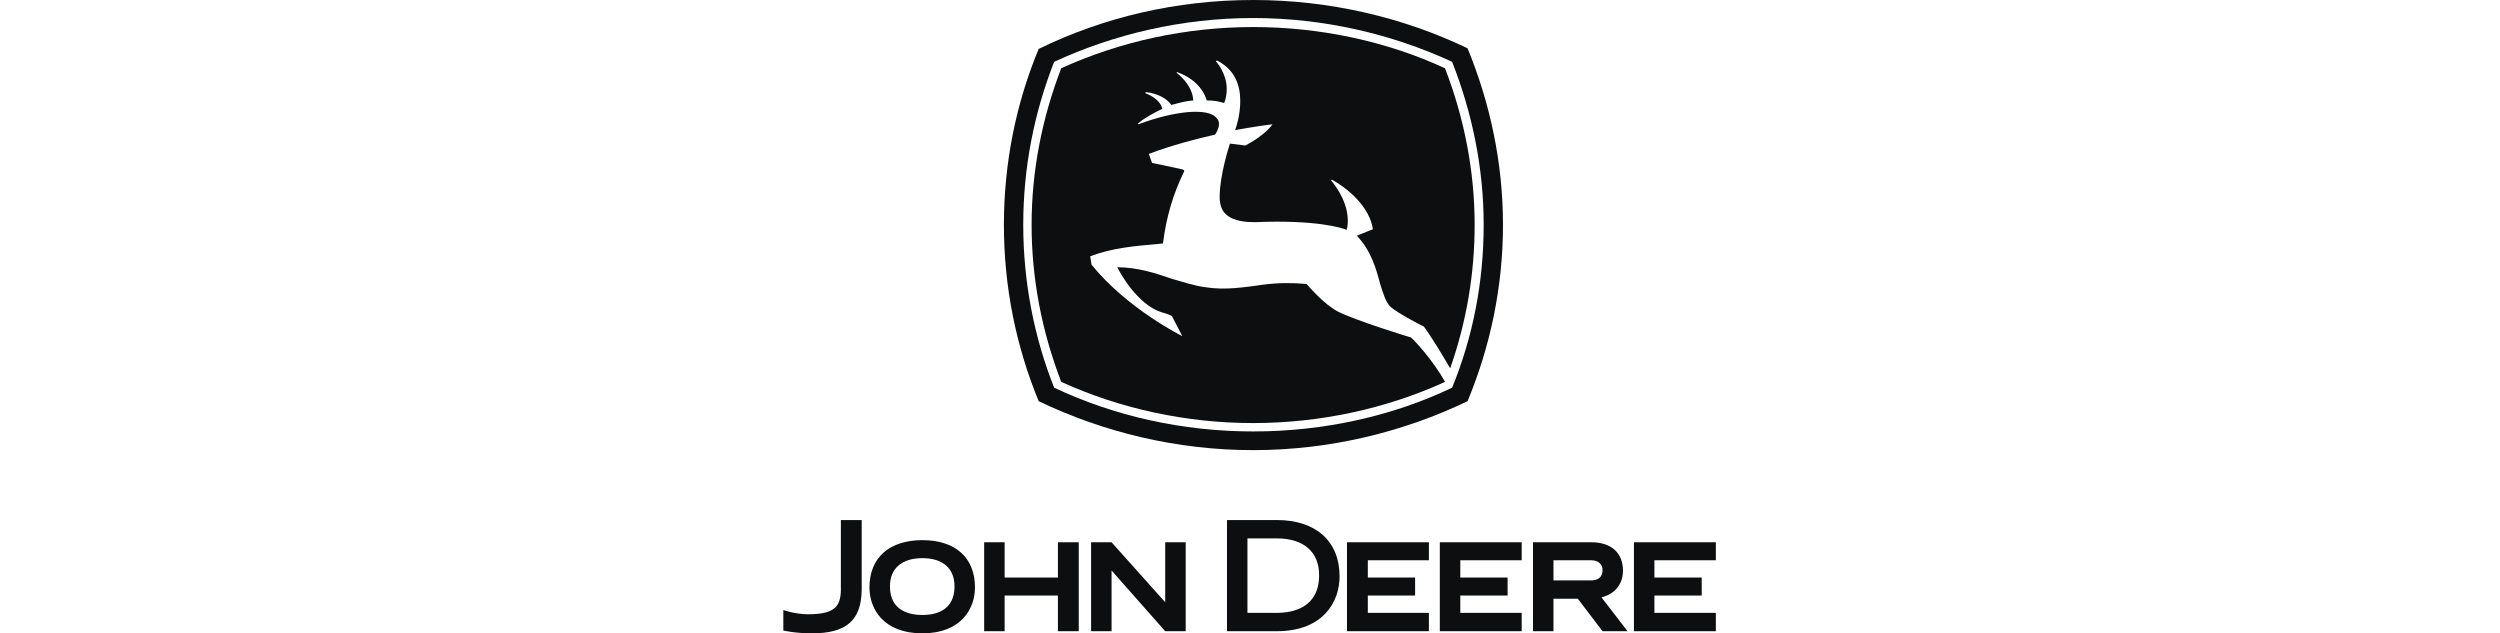
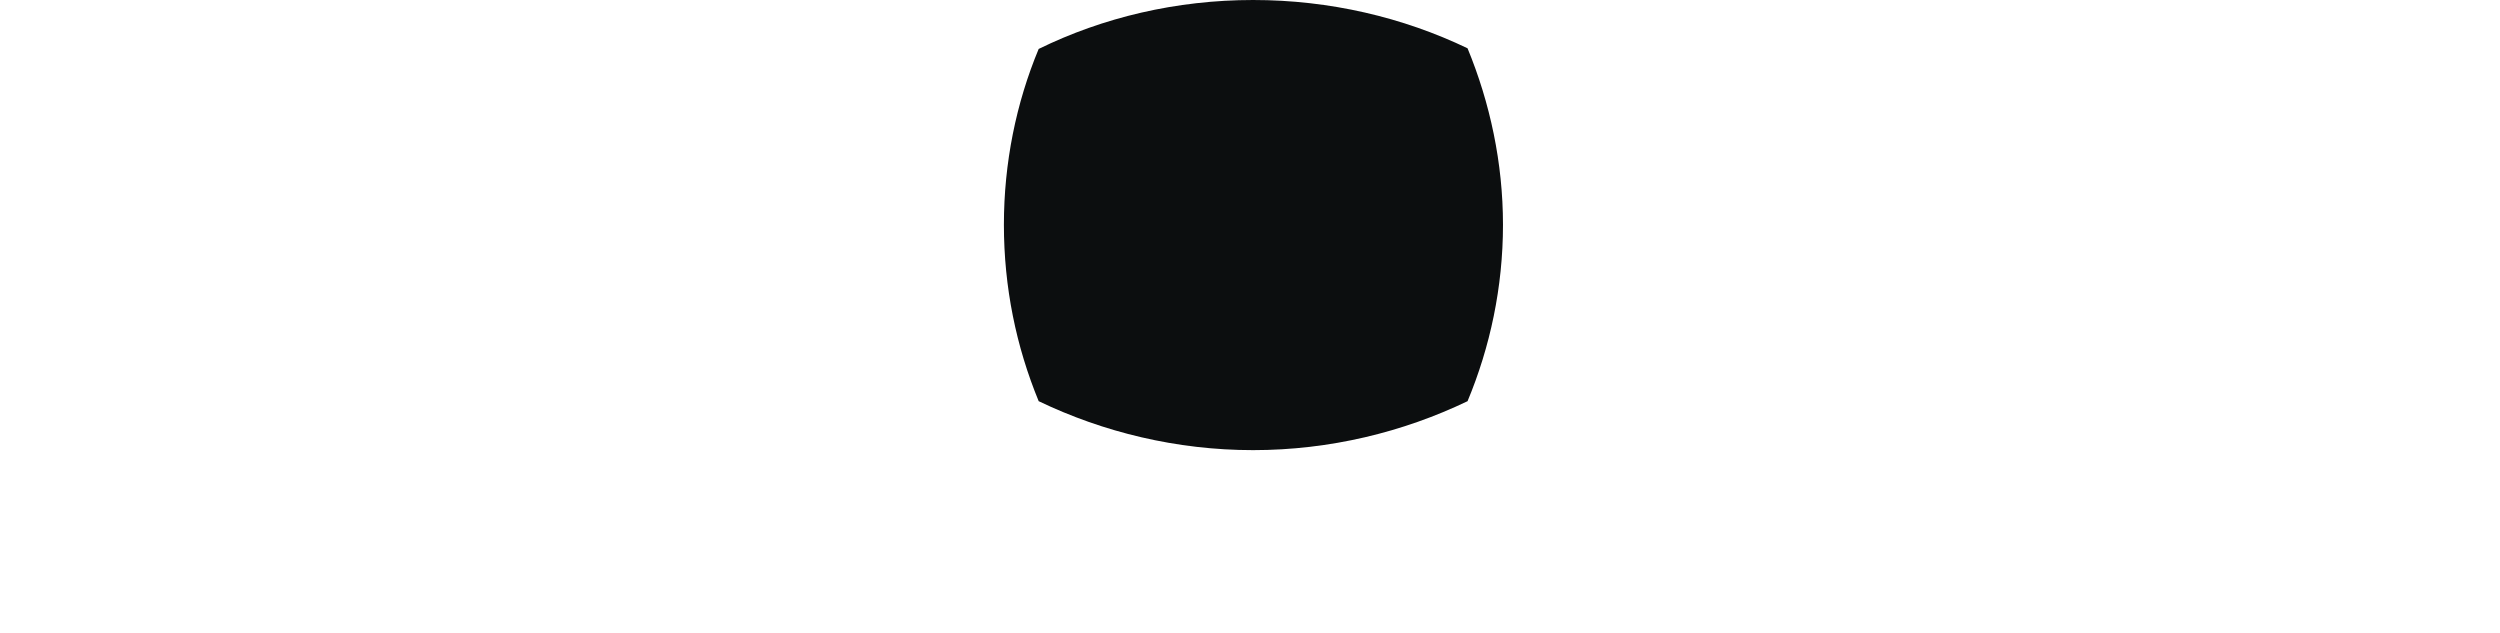
<svg xmlns="http://www.w3.org/2000/svg" width="150" height="38" viewBox="0 0 150 38" fill="none">
-   <rect width="150" height="38" fill="white" />
  <path fill-rule="evenodd" clip-rule="evenodd" d="M88.053 2.898C84.19 1.043 79.785 0 75.187 0C70.589 0 66.185 1.043 62.321 2.936C60.968 6.182 60.234 9.775 60.234 13.485C60.234 17.233 60.969 20.787 62.321 24.071C66.185 25.926 70.589 27.008 75.187 27.008C79.785 27.008 84.19 25.926 88.053 24.071C89.406 20.826 90.179 17.233 90.179 13.485C90.178 9.775 89.406 6.182 88.053 2.898Z" fill="#0C0E0F" />
-   <path fill-rule="evenodd" clip-rule="evenodd" d="M87.127 3.709C83.534 2.048 79.438 1.082 75.188 1.082C70.938 1.082 66.842 2.048 63.249 3.709C62.051 6.762 61.395 10.046 61.395 13.485C61.395 16.923 62.051 20.246 63.249 23.26C66.842 24.96 70.938 25.887 75.188 25.887C79.438 25.887 83.573 24.96 87.127 23.26C88.363 20.246 89.02 16.962 89.02 13.485C89.02 10.046 88.325 6.762 87.127 3.709Z" fill="white" />
-   <path fill-rule="evenodd" clip-rule="evenodd" d="M71.015 10.355C70.397 11.63 69.972 13.021 69.779 14.605C69.74 14.605 69.431 14.644 69.431 14.644C68.078 14.76 66.726 14.876 65.412 15.378L65.49 15.88C67.654 18.546 70.938 20.169 70.938 20.169L70.319 18.971C70.165 18.855 69.701 18.739 69.701 18.739C68.233 18.276 67.19 16.344 67.035 16.035C68.233 16.035 69.315 16.382 70.319 16.73C71.015 16.924 71.672 17.155 72.328 17.233C73.487 17.426 74.685 17.233 75.806 17.078C76.694 16.962 77.545 16.962 78.395 17.039C78.51 17.155 79.399 18.237 80.288 18.701C81.37 19.241 84.499 20.207 84.654 20.246C84.731 20.285 85.929 21.521 86.702 22.912C83.146 24.535 79.167 25.384 75.187 25.384C71.208 25.384 67.228 24.535 63.674 22.912C62.514 19.898 61.896 16.73 61.896 13.485C61.896 10.277 62.514 7.109 63.674 4.096C67.228 2.473 71.208 1.623 75.187 1.623C79.206 1.623 83.186 2.473 86.702 4.096C87.861 7.109 88.478 10.277 88.478 13.485C88.481 16.419 87.985 19.333 87.01 22.101C85.89 20.169 85.427 19.589 85.427 19.589C85.388 19.589 83.843 18.778 83.456 18.43C83.147 18.159 82.993 17.619 82.799 17C82.567 16.112 82.259 15.03 81.409 14.141L82.374 13.754C82.104 11.939 79.94 10.78 79.902 10.78L79.863 10.818C80.713 11.861 80.868 12.711 80.868 13.253C80.868 13.523 80.829 13.716 80.791 13.793C80.559 13.678 78.975 13.175 75.304 13.33C74.802 13.33 74.029 13.291 73.565 12.866C73.295 12.634 73.179 12.248 73.179 11.823C73.179 10.548 73.72 8.848 73.797 8.616L74.725 8.732C75.884 8.114 76.309 7.534 76.347 7.457C75.381 7.573 74.107 7.804 74.107 7.804C74.184 7.611 74.416 6.877 74.416 6.066C74.416 5.177 74.145 4.211 73.025 3.631L72.947 3.67C72.986 3.709 73.604 4.404 73.604 5.331C73.604 5.602 73.565 5.911 73.449 6.181C73.063 6.066 72.831 6.027 72.406 6.027C72.174 5.254 71.518 4.636 70.629 4.327L70.59 4.365C70.59 4.365 71.556 5.061 71.595 6.027C71.131 6.066 70.861 6.143 70.281 6.298C70.01 5.911 69.47 5.602 68.735 5.525V5.602C68.735 5.602 69.585 5.873 69.74 6.53C69.238 6.761 68.62 7.109 68.272 7.418L68.311 7.457C70.474 6.646 72.483 6.453 72.986 7.071C73.101 7.187 73.14 7.303 73.14 7.457C73.14 7.611 73.063 7.844 72.908 8.075C71.865 8.307 70.243 8.732 68.929 9.235L69.122 9.775C69.122 9.775 70.436 10.046 70.938 10.162C70.938 10.162 71.131 10.201 71.015 10.355ZM47 36.602C47 36.602 47.699 36.856 48.483 36.856C49.33 36.856 49.838 36.729 50.134 36.432C50.367 36.2 50.473 35.797 50.452 35.183V31.202H51.702V35.374C51.681 37.216 50.791 38 48.716 38C47.699 38 47 37.831 47 37.831V36.602ZM55.344 32.409C57.334 32.409 58.499 33.468 58.499 35.247C58.499 36.517 57.673 38 55.344 38C52.993 38 52.167 36.517 52.167 35.247C52.167 33.468 53.353 32.409 55.344 32.409ZM57.271 35.184C57.271 34.104 56.572 33.489 55.344 33.489C54.115 33.489 53.396 34.104 53.396 35.184C53.396 36.687 54.624 36.899 55.344 36.899C56.064 36.899 57.271 36.686 57.271 35.184ZM63.475 32.536V34.654H60.278V32.536H59.05V37.873H60.278V35.734H63.475V37.873H64.725V32.536H63.475ZM82.069 36.772V35.734H84.906V34.654H82.069V33.616H85.733V32.536H80.819V37.873H85.733V36.772H82.069ZM87.618 36.772V35.734H90.456V34.654H87.618V33.616H91.302V32.536H86.389V37.873H91.302V36.772H87.618ZM99.265 36.772V35.734H102.103V34.654H99.265V33.616H102.95V32.536H98.036V37.873H102.95V36.772H99.265ZM76.605 32.303C78.215 32.303 79.147 33.108 79.147 34.505C79.147 36.475 77.559 36.772 76.605 36.772H74.847V32.303H76.605ZM76.605 31.202H73.619V37.873H76.605C79.401 37.873 80.375 36.094 80.375 34.59C80.374 32.472 78.956 31.202 76.605 31.202ZM96.088 35.84C97.041 35.607 97.379 34.887 97.379 34.251C97.379 33.171 96.681 32.536 95.474 32.536H91.98V37.873H93.208V35.924H94.669L96.152 37.873H97.655L96.088 35.84ZM93.208 34.823V33.616H95.474C95.897 33.616 96.152 33.849 96.152 34.209C96.152 34.739 95.728 34.823 95.474 34.823H93.208ZM69.913 37.873L66.694 34.23V37.873H65.466V32.536H66.694L69.913 36.136V32.536H71.142V37.873H69.913Z" fill="#0C0E0F" />
</svg>